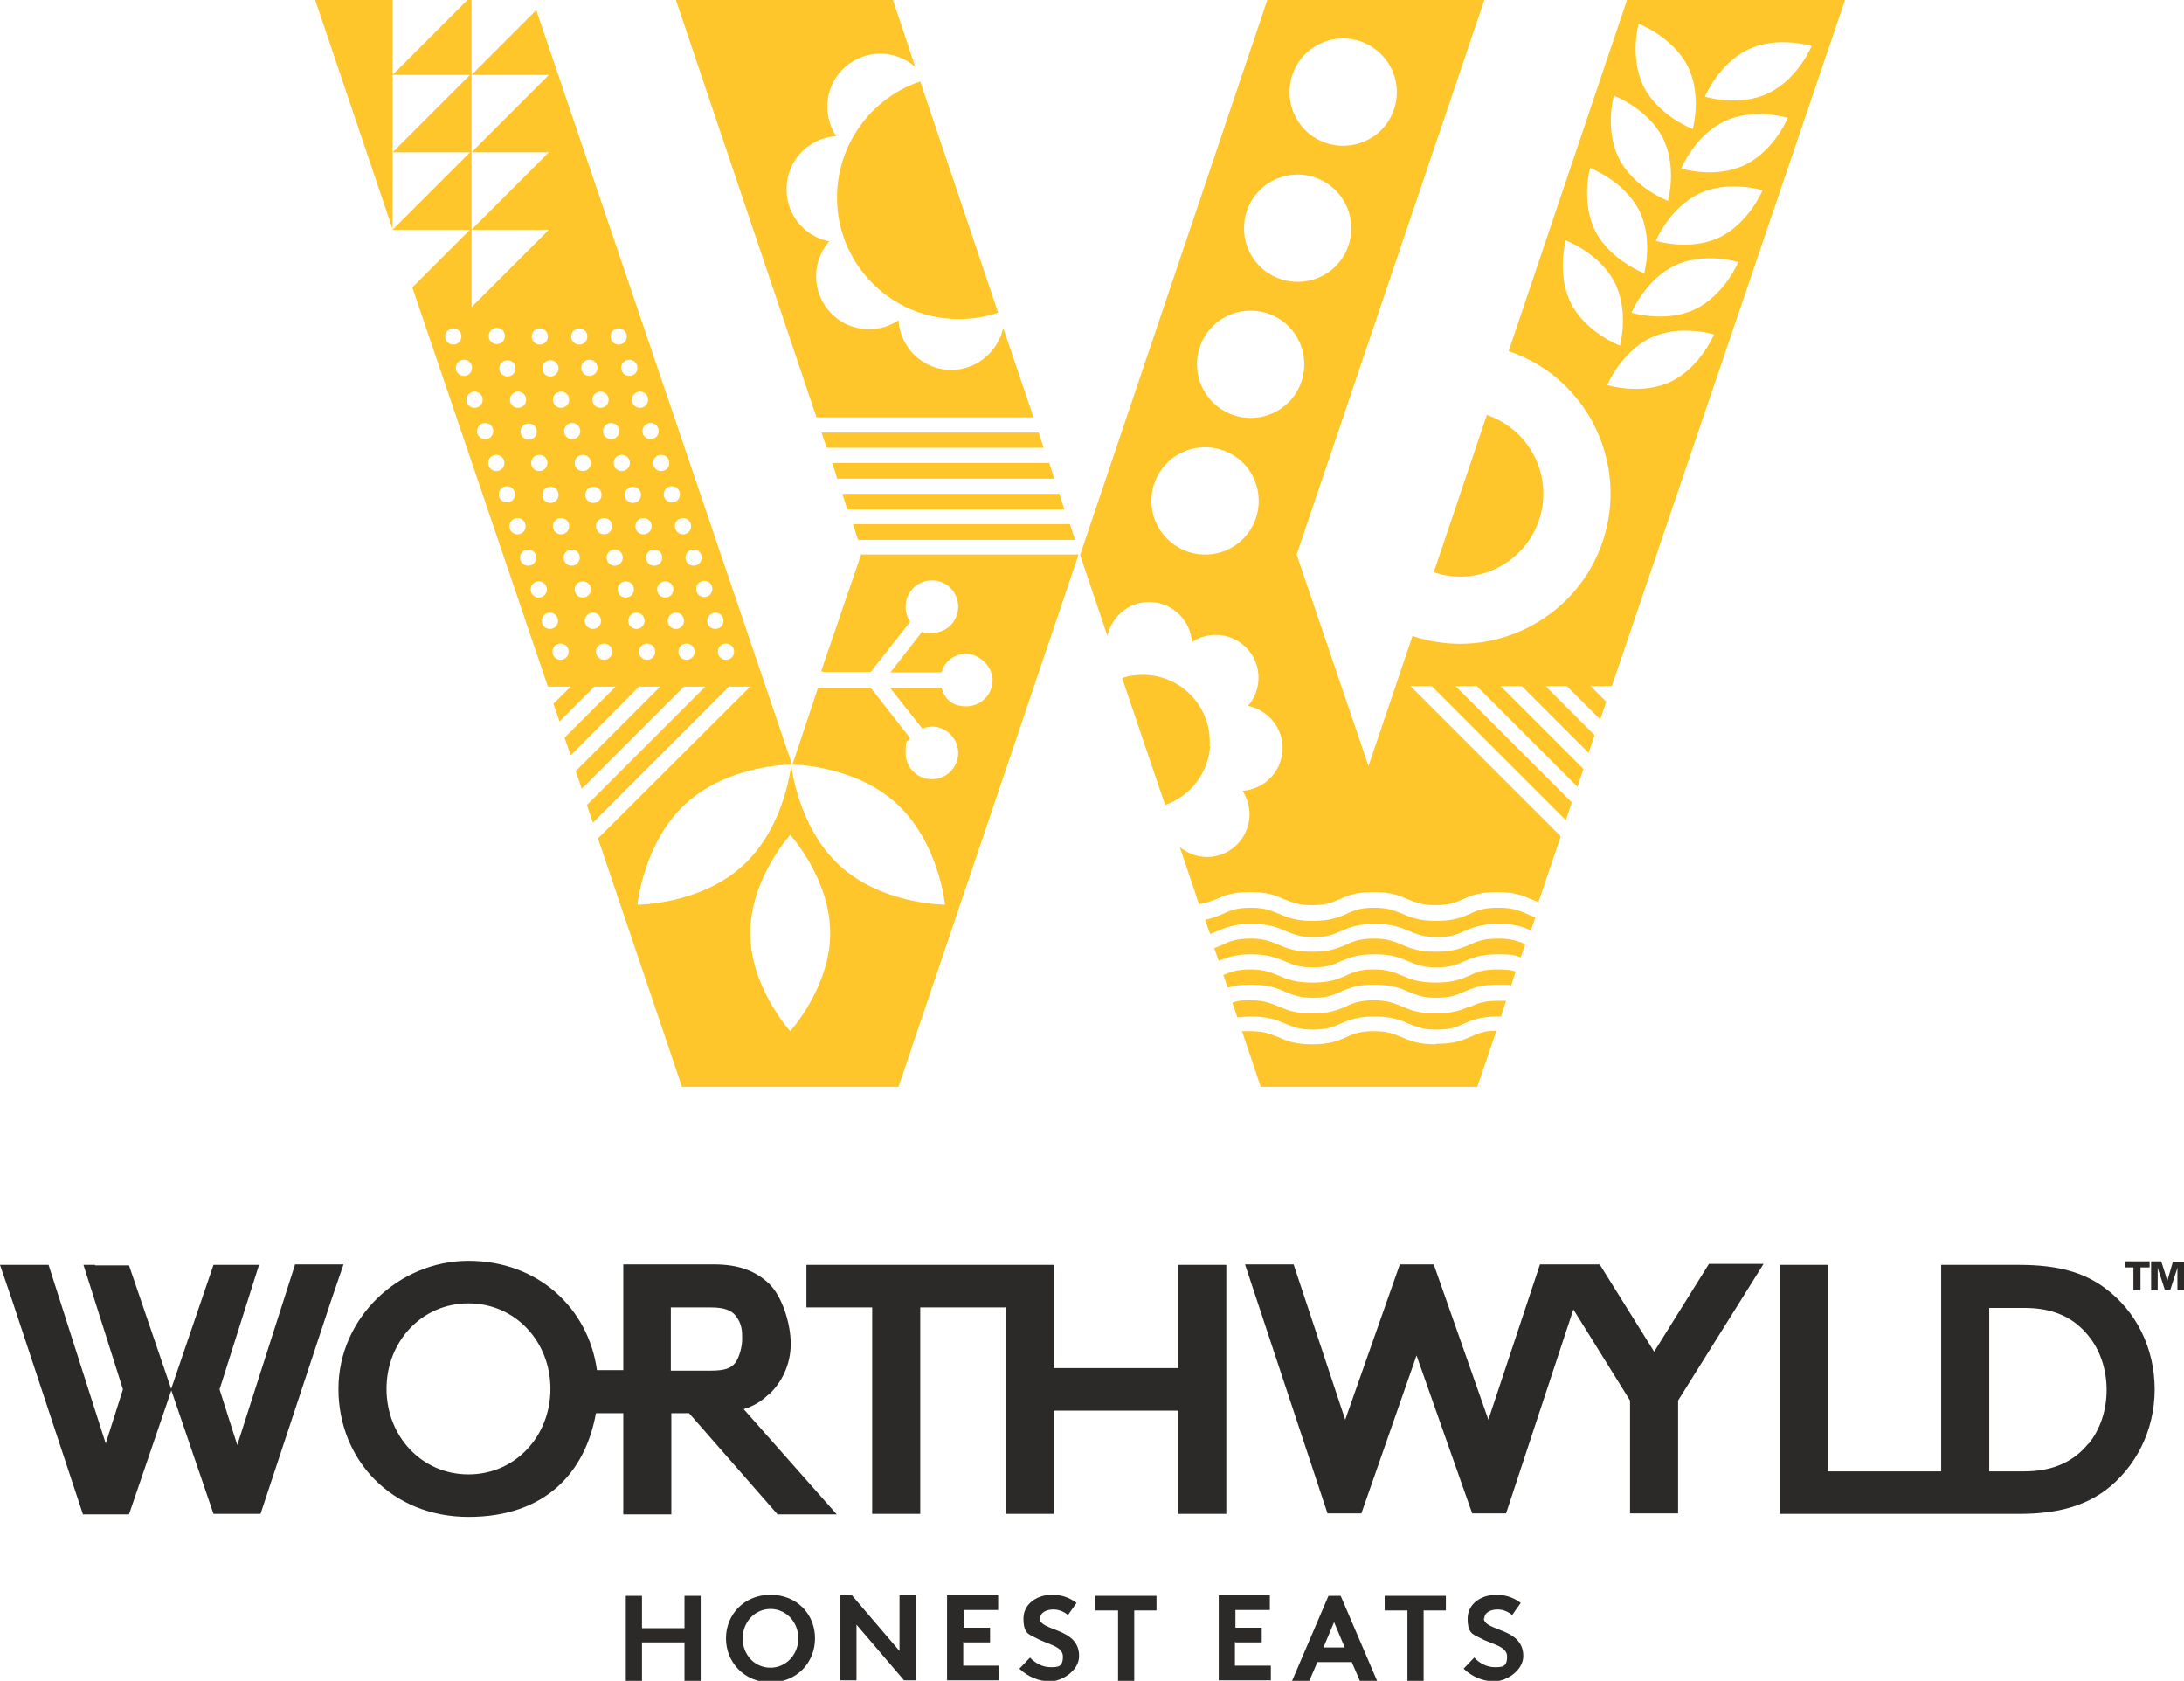
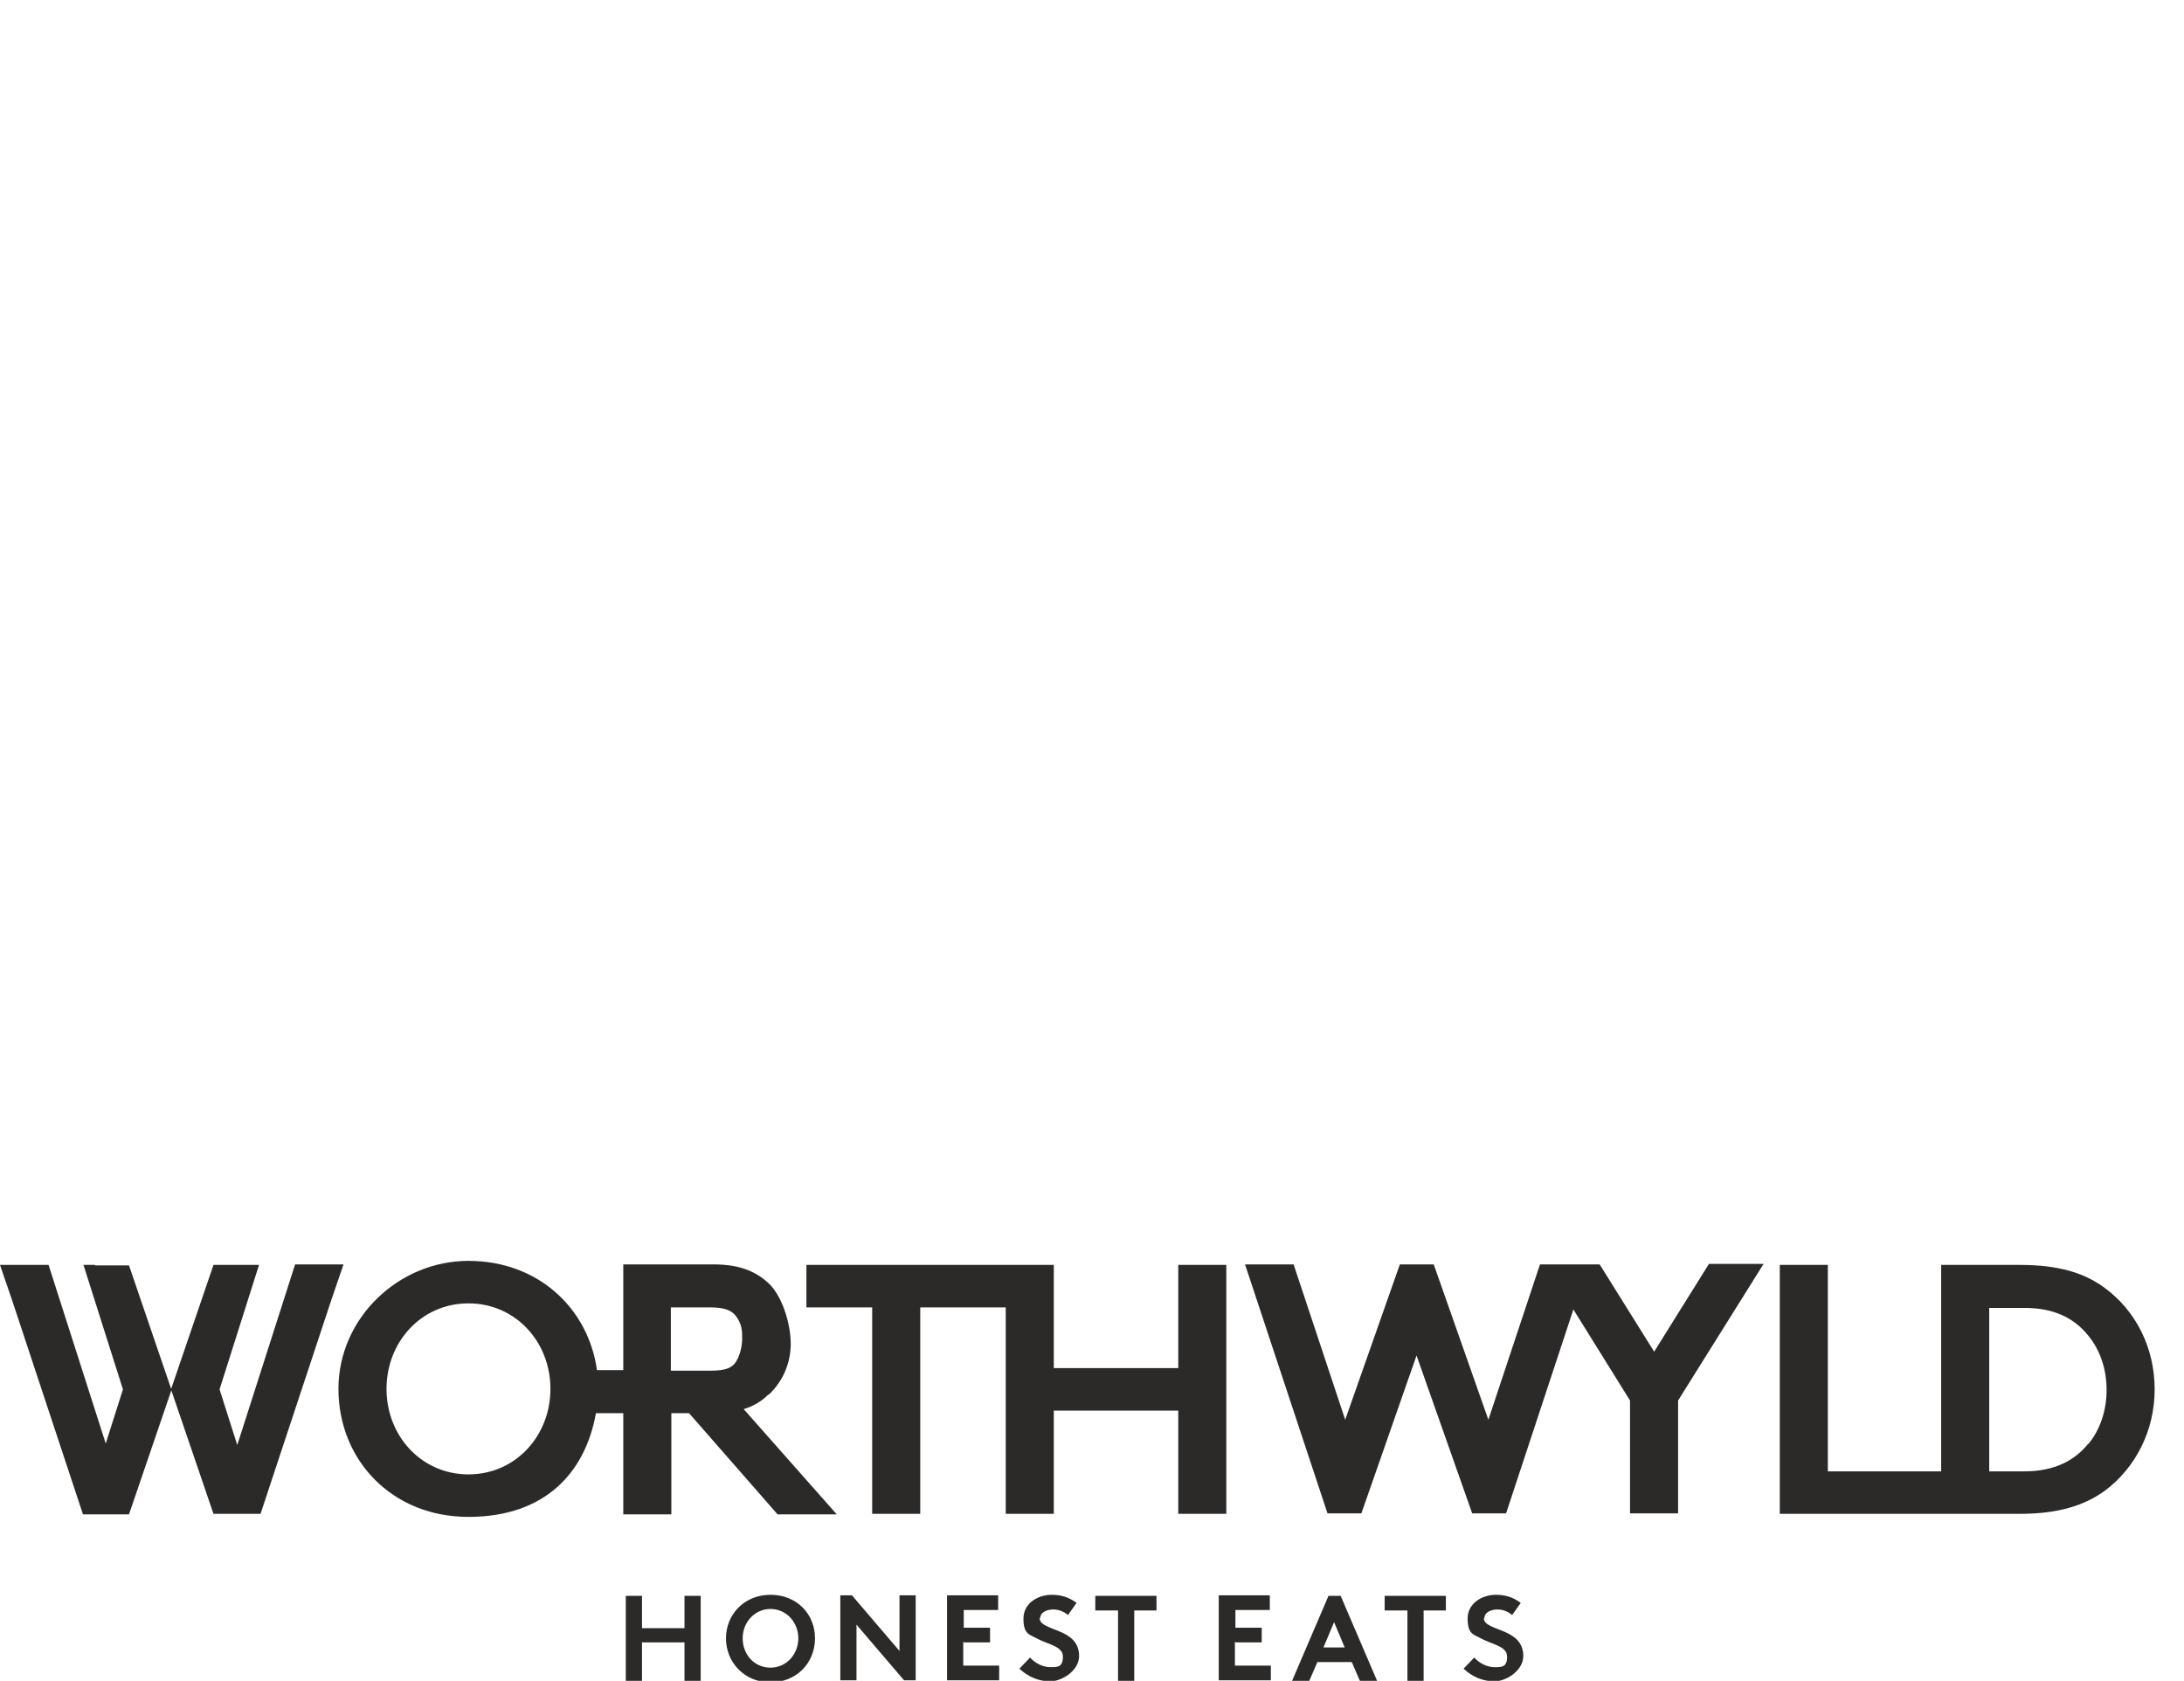
<svg xmlns="http://www.w3.org/2000/svg" id="Layer_1" version="1.1" viewBox="0 0 431.7 332.2">
  <defs>
    <style>
      .st0 {
        fill: #2c2a29;
      }

      .st1 {
        fill: #ffc62b;
      }
    </style>
  </defs>
  <g>
    <g>
-       <path class="st0" d="M424.9,250.5h-1.8v4.5h-1.4v-4.5h-1.7v-1.2h4.9v1.2Z" />
-       <path class="st0" d="M431.7,249.3v5.7h-1.3v-4.5c-.1.4-.2.8-.4,1.3l-1,3.1h-1.1l-1-3.1c-.2-.5-.3-.9-.4-1.3v4.5h-1.3v-5.7h2l.8,2.5c.1.5.3,1,.4,1.4.1-.5.3-1,.4-1.4l.7-2.4h2.2Z" />
-     </g>
+       </g>
    <path class="st0" d="M177.8,326.3l-9.4-11h-2.3v16.8h3.2v-11l9.4,11h2.3v-16.8h-3.2v11ZM190.5,324.6h5.2v-2.9h-5.2v-3.5h6.8v-2.9h-10.1v16.8h10.3v-2.9h-7.1v-4.7h.1ZM205.6,319.9c0-1.3,1.4-1.8,2.6-1.8s2.2.5,2.9,1.1l1.7-2.4c-1.6-1.2-3.2-1.6-4.9-1.6-2.8,0-5.6,1.7-5.6,4.7s1.1,3.1,2.4,3.8c2.3,1.3,5.4,1.6,5.4,3.7s-1,2.1-2.5,2.1-3-.8-4-1.9l-2.1,2.2c1.7,1.6,3.8,2.5,6.1,2.5s5.7-2.1,5.7-5c0-5.7-7.8-4.8-7.8-7.5h.1ZM152.3,315.2c-5.2,0-8.8,3.9-8.8,8.6s3.6,8.7,8.8,8.7,8.8-3.9,8.8-8.7-3.6-8.6-8.8-8.6ZM152.3,329.6c-3.2,0-5.5-2.6-5.5-5.8s2.4-5.8,5.5-5.8,5.5,2.6,5.5,5.8-2.4,5.8-5.5,5.8ZM135.3,321.8h-8.4v-6.4h-3.2v16.8h3.2v-7.6h8.4v7.6h3.2v-16.8h-3.2v6.4ZM244.2,324.6h5.2v-2.9h-5.2v-3.5h6.8v-2.9h-10.1v16.8h10.3v-2.9h-7.1v-4.7h.1ZM273.8,318.3h4.4v13.9h3.2v-13.9h4.4v-2.9h-12.1v2.9h.1ZM262.6,315.4l-7.2,16.8h3.4l1.6-3.7h6.8l1.6,3.7h3.4l-7.2-16.8h-2.4ZM261.6,325.6l2.1-5,2.1,5h-4.3,0ZM293.4,319.9c0-1.3,1.4-1.8,2.6-1.8s2.2.5,2.9,1.1l1.7-2.4c-1.6-1.2-3.2-1.6-4.9-1.6-2.8,0-5.6,1.7-5.6,4.7s1.1,3.1,2.4,3.8c2.3,1.3,5.4,1.6,5.4,3.7s-1,2.1-2.5,2.1-3-.8-4-1.9l-2.1,2.2c1.7,1.6,3.8,2.5,6.1,2.5s5.7-2.1,5.7-5c0-5.7-7.8-4.8-7.8-7.5h0ZM216.6,318.3h4.4v13.9h3.2v-13.9h4.4v-2.9h-12.1v2.9h.1ZM58.3,250h0l-11.4,35.6-3.5-11,7.8-24.6h-9l-8.4,24.6,8.4,24.6h9.3l13.9-42,2.5-7.3h-9.6ZM18.8,250h-2.3l7.8,24.6-3.4,10.7-11.3-35.3H0s2.5,7.3,2.5,7.3l13.9,42h9.1l8.4-24.6-8.4-24.6h-6.7ZM416.1,254.6c-4-3-9.1-4.6-16.9-4.6h-15.5v40.8h-22.4v-40.8h-9.5v49.2h47.4c7.8,0,12.9-1.7,16.9-4.6,6-4.5,9.8-11.8,9.8-20s-3.7-15.5-9.8-20h0ZM412.8,285.3c-2.7,3.4-6.8,5.5-12.6,5.5h-7v-32.3h7c5.8,0,9.8,2,12.6,5.5,2.3,2.8,3.6,6.6,3.6,10.7s-1.3,7.9-3.6,10.7h0ZM242.4,299.2v-49.2h-9.5v20.4h-24.6v-20.4h-48.9v8.4h13v40.8h9.5v-40.8h16.9v40.8h9.5v-20.4h24.6v20.4h9.5ZM327,267.2l-10.8-17.3h-11.8l-10.2,30.7-10.8-30.7h-6.7l-10.8,30.7-10.2-30.7h-9.6l16.3,49.2h6.7l10.9-31.2,11,31.2h6.7l13.3-40.3,11.2,18v22.3h9.5v-22.3l16.9-27h-10.8l-10.8,17.3h0ZM151.9,275.7c2.7-2.5,4.4-6.1,4.4-10.1s-1.7-9.5-4.4-12c-2.5-2.3-5.7-3.7-10.8-3.7h-17.9v20.9h-5.2c-1.7-12.2-11.6-21.6-25.4-21.6s-25.7,11.3-25.7,25.3,10.5,25.3,25.7,25.3,23.1-8.8,25.2-20.5h5.4v20h9.5v-20h3.5l17.5,20h11.7l-18.4-20.8c2-.6,3.6-1.6,4.9-2.9h0ZM92.6,291.4c-9.3,0-16.2-7.6-16.2-16.9s6.9-16.9,16.2-16.9,16.2,7.6,16.2,16.9-6.9,16.9-16.2,16.9ZM145.3,269.4c-.8,1-2,1.5-4.8,1.5h-7.9v-12.5h7.9c2.7,0,4,.6,4.8,1.5,1.4,1.7,1.4,3.2,1.4,4.7s-.5,3.6-1.4,4.8h0Z" />
  </g>
-   <path class="st1" d="M165.5,37.4c-.9,13.3,9.2,24.8,22.5,25.6,3.2.2,6.4-.2,9.3-1.2l-15.4-45.7c-9,3-15.7,11.3-16.4,21.3h0ZM204.3,82.5l-6-17.7c-1.1,5-5.7,8.6-10.9,8.3-5.3-.3-9.5-4.6-9.8-9.8-4.3,2.9-10.2,2.2-13.7-1.8s-3.4-9.9,0-13.8c-5.1-1-8.8-5.7-8.4-11,.3-5.3,4.6-9.5,9.8-9.8-2.9-4.3-2.2-10.2,1.8-13.7,4-3.5,9.9-3.4,13.8,0h0c0-.1-4.4-13.2-4.4-13.2h-42.9l27.8,82.5h42.9,0ZM77.6,45.4h0c0,0,0,0,0,0ZM304.2,102.8c2.9-8.6-1.7-17.8-10.3-20.8l-10.5,31.1c8.6,2.9,17.9-1.7,20.8-10.3ZM169.6,106.7h42.9l-1-3.1h-42.9l1,3.1ZM167.5,100.7h42.9l-1-3.1h-42.9l1,3.1ZM163.4,88.5h42.9l-1-3h-42.9l1,3ZM165.5,94.6h42.9l-1-3.1h-42.9l1,3.1ZM283.8,206.4c-3.4,0-5.1-.7-6.7-1.4-1.5-.6-2.8-1.2-5.5-1.2s-4.1.5-5.5,1.2c-1.6.7-3.3,1.4-6.7,1.4s-5.1-.7-6.7-1.4c-1.5-.6-2.8-1.2-5.5-1.2s-1.2,0-1.7,0l3.7,11h42.8l3.8-11.1c-2.5,0-3.7.6-5.1,1.2-1.6.7-3.3,1.4-6.7,1.4h-.2ZM290.5,198.9c-1.6.7-3.3,1.4-6.7,1.4s-5.1-.7-6.7-1.4c-1.5-.6-2.8-1.2-5.5-1.2s-4.1.5-5.5,1.2c-1.6.7-3.3,1.4-6.7,1.4s-5.1-.7-6.7-1.4c-1.5-.6-2.8-1.2-5.5-1.2s-2.7.2-3.6.5l1,2.9c.8-.1,1.6-.2,2.7-.2,3.4,0,5.1.7,6.7,1.4,1.5.6,2.8,1.2,5.5,1.2s4-.5,5.5-1.2c1.6-.7,3.3-1.4,6.7-1.4s5.1.7,6.7,1.4c1.5.6,2.8,1.2,5.5,1.2s4-.5,5.5-1.2c1.6-.7,3.3-1.4,6.7-1.4s.4,0,.6,0l1-3.1h-1.6c-2.8,0-4.1.5-5.5,1.2h0ZM290.5,186.7c-1.6.7-3.3,1.4-6.7,1.4s-5.1-.7-6.7-1.4c-1.5-.6-2.8-1.2-5.5-1.2s-4.1.5-5.5,1.2c-1.6.7-3.3,1.4-6.7,1.4s-5.1-.7-6.7-1.4c-1.5-.6-2.8-1.2-5.5-1.2s-4.1.5-5.5,1.2c-.5.2-1.1.5-1.7.7l.9,2.5c1.5-.6,3.3-1.3,6.4-1.3s5.1.7,6.7,1.4c1.5.6,2.8,1.2,5.5,1.2s4-.5,5.5-1.2c1.6-.7,3.3-1.4,6.7-1.4s5.1.7,6.7,1.4c1.5.6,2.8,1.2,5.5,1.2s4-.5,5.5-1.2c1.6-.7,3.3-1.4,6.7-1.4s3.4.3,4.5.6l.9-2.6c-1.4-.6-2.7-1.1-5.4-1.1s-4.1.5-5.5,1.2h0ZM290.5,192.8c-1.6.7-3.3,1.4-6.7,1.4s-5.1-.7-6.7-1.4c-1.5-.6-2.8-1.2-5.5-1.2s-4.1.5-5.5,1.2c-1.6.7-3.3,1.4-6.7,1.4s-5.1-.7-6.7-1.4c-1.5-.6-2.8-1.2-5.5-1.2s-4,.5-5.4,1.1l.9,2.5c1.2-.4,2.6-.6,4.6-.6,3.4,0,5.1.7,6.7,1.4,1.5.6,2.8,1.2,5.5,1.2s4-.5,5.5-1.2c1.6-.7,3.3-1.4,6.7-1.4s5.1.7,6.7,1.4c1.5.6,2.8,1.2,5.5,1.2s4-.5,5.5-1.2c1.6-.7,3.3-1.4,6.7-1.4s1.9,0,2.6.2l.9-2.8c-.9-.3-2-.4-3.6-.4-2.8,0-4.1.5-5.5,1.2ZM296.1,179.4c-2.8,0-4.1.5-5.5,1.2-1.6.7-3.3,1.4-6.7,1.4s-5.1-.7-6.7-1.4c-1.5-.6-2.8-1.2-5.5-1.2s-4.1.5-5.5,1.2c-1.6.7-3.3,1.4-6.7,1.4s-5.1-.7-6.7-1.4c-1.5-.6-2.8-1.2-5.5-1.2s-4.1.5-5.5,1.2c-1,.4-2.1.9-3.6,1.2l1,2.8c.5-.2,1-.4,1.5-.6,1.6-.7,3.3-1.4,6.7-1.4s5.1.7,6.7,1.4c1.5.6,2.8,1.2,5.5,1.2s4-.5,5.5-1.2c1.6-.7,3.3-1.4,6.7-1.4s5.1.7,6.7,1.4c1.5.6,2.8,1.2,5.5,1.2s4-.5,5.5-1.2c1.6-.7,3.3-1.4,6.7-1.4s4.9.6,6.4,1.3l.9-2.6c-.6-.2-1.2-.4-1.7-.7-1.5-.6-2.8-1.2-5.5-1.2h-.2ZM239.1,147.5c.5-7.3-5-13.6-12.3-14.1-1.8-.1-3.5.1-5,.6l8.5,25.1c4.9-1.7,8.5-6.2,8.9-11.6h0ZM364.7,0h-43.1l-23.4,69.4c15.5,5.2,23.8,22.1,18.6,37.6-5.2,15.5-22.1,23.9-37.6,18.7l-8.7,25.7-14.2-41.8L293.4,0h-42.9l-37,109.7,5.4,16c.9-4.1,4.6-7,8.8-6.7,4.3.3,7.6,3.7,7.9,7.9,3.5-2.3,8.2-1.8,11.1,1.5,2.8,3.2,2.7,8,0,11.1,4.1.9,7.1,4.6,6.8,8.9-.3,4.3-3.7,7.6-7.9,7.9,2.3,3.5,1.7,8.2-1.5,11s-7.8,2.7-10.9.1l3.8,11.3c1.4-.2,2.4-.6,3.4-1,1.6-.7,3.3-1.4,6.7-1.4s5.1.7,6.7,1.4c1.5.6,2.8,1.2,5.5,1.2s4-.5,5.5-1.2c1.6-.7,3.3-1.4,6.7-1.4s5.1.7,6.7,1.4c1.5.6,2.8,1.2,5.5,1.2s4-.5,5.5-1.2c1.6-.7,3.3-1.4,6.7-1.4s5.1.7,6.7,1.4c.5.2,1,.4,1.5.6l4.4-13-29.7-29.7h4.2l26.5,26.5,1.2-3.5-23-23h4.2l19.9,19.9,1.2-3.5-16.4-16.4h4.2l13.2,13.2,1.2-3.5-9.7-9.7h4.2l6.6,6.6,1.2-3.5-3.1-3.1h4.2L364.7,0ZM265.5,7.6c5.8,0,10.6,4.7,10.6,10.6s-4.7,10.6-10.6,10.6-10.6-4.7-10.6-10.6,4.7-10.6,10.6-10.6ZM256.5,34.5c5.8,0,10.6,4.7,10.6,10.6s-4.7,10.6-10.6,10.6-10.6-4.7-10.6-10.6,4.7-10.6,10.6-10.6ZM238.2,109.6c-5.8,0-10.6-4.7-10.6-10.6s4.7-10.6,10.6-10.6,10.6,4.7,10.6,10.6-4.7,10.6-10.6,10.6ZM247.2,82.6c-5.8,0-10.6-4.7-10.6-10.6s4.7-10.6,10.6-10.6,10.6,4.7,10.6,10.6-4.7,10.6-10.6,10.6h0ZM335.1,61.1c-5.8,2.8-12.6.7-12.6.7,0,0,2.7-6.5,8.5-9.3s12.6-.7,12.6-.7c0,0-2.7,6.5-8.5,9.3ZM339.9,46.9c-5.8,2.8-12.6.7-12.6.7,0,0,2.7-6.5,8.5-9.3s12.6-.7,12.6-.7c0,0-2.7,6.5-8.5,9.3ZM345.5,9.8c5.8-2.8,12.6-.7,12.6-.7,0,0-2.7,6.5-8.5,9.3-5.8,2.8-12.6.7-12.6.7,0,0,2.7-6.5,8.5-9.3ZM340.8,24c5.8-2.8,12.6-.7,12.6-.7,0,0-2.7,6.5-8.5,9.3s-12.6.7-12.6.7c0,0,2.7-6.5,8.5-9.3ZM323.9,4.7s6.6,2.5,9.6,8.2c3,5.7,1.1,12.6,1.1,12.6,0,0-6.6-2.5-9.6-8.2-3-5.8-1.1-12.6-1.1-12.6ZM319,18.9s6.6,2.5,9.6,8.2c3,5.8,1.1,12.6,1.1,12.6,0,0-6.6-2.5-9.6-8.2-3-5.8-1.1-12.6-1.1-12.6ZM314.3,33.2s6.6,2.5,9.6,8.2c3,5.8,1.1,12.6,1.1,12.6,0,0-6.6-2.5-9.6-8.2-3-5.8-1.1-12.6-1.1-12.6ZM310.6,60.1c-3-5.8-1.1-12.6-1.1-12.6,0,0,6.6,2.5,9.6,8.2,3,5.8,1.1,12.6,1.1,12.6,0,0-6.6-2.5-9.6-8.2ZM317.7,76.1s2.7-6.5,8.5-9.3c5.8-2.8,12.6-.7,12.6-.7,0,0-2.7,6.5-8.5,9.3s-12.6.7-12.6.7ZM162.6,132.8h9.5l7.8-9.9c-.6-.9-.9-1.9-.9-3,0-2.8,2.3-5.2,5.2-5.2s5.2,2.3,5.2,5.2-2.3,5.2-5.2,5.2-1.3,0-1.9-.3l-6.3,8.1h10.1c.6-2.2,2.6-3.7,4.9-3.7s5.2,2.3,5.2,5.2-2.3,5.2-5.2,5.2-4.3-1.5-4.9-3.7h-10.2l6.4,8.1c.6-.2,1.3-.4,1.9-.4,2.8,0,5.2,2.3,5.2,5.2s-2.3,5.2-5.2,5.2-5.2-2.3-5.2-5.2.3-2,.9-2.9l-7.8-10h-10.4l-5.1,15.3L106,2l-12.8,12.8h15.3l-15.3,15.3V0h-.8l-14.8,14.8h15.3l-15.3,15.3h15.3l-15.3,15.3h15.3l-11.4,11.4,26.8,78.9h4.5l-3.4,3.4,1.2,3.5,6.9-6.9h4.2l-10.1,10.1,1.2,3.5,13.5-13.6h4.2l-16.7,16.7,1.2,3.5,20.2-20.2h4.2l-23.4,23.4,1.2,3.5,26.9-26.9h4.2l-30.1,30,16.6,49.1h42.8l35.6-105.2h-43l-7.9,23.1h.3ZM138.7,110.2c0,.9-.7,1.6-1.6,1.6s-1.6-.7-1.6-1.6.7-1.6,1.6-1.6,1.6.7,1.6,1.6ZM136.6,104c0,.9-.7,1.6-1.6,1.6s-1.6-.7-1.6-1.6.7-1.6,1.6-1.6,1.6.7,1.6,1.6ZM134.4,97.7c0,.9-.7,1.6-1.6,1.6s-1.6-.7-1.6-1.6.7-1.6,1.6-1.6,1.6.7,1.6,1.6ZM132.3,91.5c0,.9-.7,1.6-1.6,1.6s-1.6-.7-1.6-1.6.7-1.6,1.6-1.6,1.6.7,1.6,1.6ZM100.3,71.2c.9,0,1.6.7,1.6,1.6s-.7,1.6-1.6,1.6-1.6-.7-1.6-1.6.7-1.6,1.6-1.6ZM98.2,68c-.9,0-1.6-.7-1.6-1.6s.7-1.6,1.6-1.6,1.6.7,1.6,1.6-.7,1.6-1.6,1.6ZM102.4,77.4c.9,0,1.6.7,1.6,1.6s-.7,1.6-1.6,1.6-1.6-.7-1.6-1.6.7-1.6,1.6-1.6ZM104.5,83.7c.9,0,1.6.7,1.6,1.6s-.7,1.6-1.6,1.6-1.6-.7-1.6-1.6.7-1.6,1.6-1.6ZM105.1,66.5c0-.9.7-1.6,1.6-1.6s1.6.7,1.6,1.6-.7,1.6-1.6,1.6-1.6-.7-1.6-1.6ZM106.6,89.9c.9,0,1.6.7,1.6,1.6s-.7,1.6-1.6,1.6-1.6-.7-1.6-1.6.7-1.6,1.6-1.6ZM108.8,96.2c.9,0,1.6.7,1.6,1.6s-.7,1.6-1.6,1.6-1.6-.7-1.6-1.6.7-1.6,1.6-1.6ZM110.9,102.4c.9,0,1.6.7,1.6,1.6s-.7,1.6-1.6,1.6-1.6-.7-1.6-1.6.7-1.6,1.6-1.6ZM111.5,85.2c0-.9.7-1.6,1.6-1.6s1.6.7,1.6,1.6-.7,1.6-1.6,1.6-1.6-.7-1.6-1.6ZM115.2,89.9c.9,0,1.6.7,1.6,1.6s-.7,1.6-1.6,1.6-1.6-.7-1.6-1.6.7-1.6,1.6-1.6ZM117.3,96.2c.9,0,1.6.7,1.6,1.6s-.7,1.6-1.6,1.6-1.6-.7-1.6-1.6.7-1.6,1.6-1.6ZM119.4,102.4c.9,0,1.6.7,1.6,1.6s-.7,1.6-1.6,1.6-1.6-.7-1.6-1.6.7-1.6,1.6-1.6ZM120.8,86.8c-.9,0-1.6-.7-1.6-1.6s.7-1.6,1.6-1.6,1.6.7,1.6,1.6-.7,1.6-1.6,1.6ZM122.9,89.9c.9,0,1.6.7,1.6,1.6s-.7,1.6-1.6,1.6-1.6-.7-1.6-1.6.7-1.6,1.6-1.6ZM125.1,96.2c.9,0,1.6.7,1.6,1.6s-.7,1.6-1.6,1.6-1.6-.7-1.6-1.6.7-1.6,1.6-1.6ZM127.2,102.4c.9,0,1.6.7,1.6,1.6s-.7,1.6-1.6,1.6-1.6-.7-1.6-1.6.7-1.6,1.6-1.6ZM129.3,108.6c.9,0,1.6.7,1.6,1.6s-.7,1.6-1.6,1.6-1.6-.7-1.6-1.6.7-1.6,1.6-1.6ZM130.2,85.2c0,.9-.7,1.6-1.6,1.6s-1.6-.7-1.6-1.6.7-1.6,1.6-1.6,1.6.7,1.6,1.6ZM128.1,79c0,.9-.7,1.6-1.6,1.6s-1.6-.7-1.6-1.6.7-1.6,1.6-1.6,1.6.7,1.6,1.6ZM126,72.7c0,.9-.7,1.6-1.6,1.6s-1.6-.7-1.6-1.6.7-1.6,1.6-1.6,1.6.7,1.6,1.6ZM122.3,64.9c.9,0,1.6.7,1.6,1.6s-.7,1.6-1.6,1.6-1.6-.7-1.6-1.6.7-1.6,1.6-1.6ZM120.3,79c0,.9-.7,1.6-1.6,1.6s-1.6-.7-1.6-1.6.7-1.6,1.6-1.6,1.6.7,1.6,1.6ZM118.1,72.7c0,.9-.7,1.6-1.6,1.6s-1.6-.7-1.6-1.6.7-1.6,1.6-1.6,1.6.7,1.6,1.6ZM114.5,64.9c.9,0,1.6.7,1.6,1.6s-.7,1.6-1.6,1.6-1.6-.7-1.6-1.6.7-1.6,1.6-1.6ZM112.5,79c0,.9-.7,1.6-1.6,1.6s-1.6-.7-1.6-1.6.7-1.6,1.6-1.6,1.6.7,1.6,1.6ZM108.8,71.2c.9,0,1.6.7,1.6,1.6s-.7,1.6-1.6,1.6-1.6-.7-1.6-1.6.7-1.6,1.6-1.6ZM93.2,45.4v-15.3h15.3l-15.3,15.3h15.3l-15.3,15.3v-15.3ZM88,66.5c0-.9.7-1.6,1.6-1.6s1.6.7,1.6,1.6-.7,1.6-1.6,1.6-1.6-.7-1.6-1.6ZM90.1,72.7c0-.9.7-1.6,1.6-1.6s1.6.7,1.6,1.6-.7,1.6-1.6,1.6-1.6-.7-1.6-1.6ZM92.2,79c0-.9.7-1.6,1.6-1.6s1.6.7,1.6,1.6-.7,1.6-1.6,1.6-1.6-.7-1.6-1.6ZM94.3,85.2c0-.9.7-1.6,1.6-1.6s1.6.7,1.6,1.6-.7,1.6-1.6,1.6-1.6-.7-1.6-1.6ZM96.5,91.5c0-.9.7-1.6,1.6-1.6s1.6.7,1.6,1.6-.7,1.6-1.6,1.6-1.6-.7-1.6-1.6ZM98.6,97.7c0-.9.7-1.6,1.6-1.6s1.6.7,1.6,1.6-.7,1.6-1.6,1.6-1.6-.7-1.6-1.6ZM100.7,104c0-.9.7-1.6,1.6-1.6s1.6.7,1.6,1.6-.7,1.6-1.6,1.6-1.6-.7-1.6-1.6ZM102.8,110.2c0-.9.7-1.6,1.6-1.6s1.6.7,1.6,1.6-.7,1.6-1.6,1.6-1.6-.7-1.6-1.6ZM104.9,116.5c0-.9.7-1.6,1.6-1.6s1.6.7,1.6,1.6-.7,1.6-1.6,1.6-1.6-.7-1.6-1.6ZM107.1,122.7c0-.9.7-1.6,1.6-1.6s1.6.7,1.6,1.6-.7,1.6-1.6,1.6-1.6-.7-1.6-1.6ZM110.8,130.4c-.9,0-1.6-.7-1.6-1.6s.7-1.6,1.6-1.6,1.6.7,1.6,1.6-.7,1.6-1.6,1.6ZM111.4,110.2c0-.9.7-1.6,1.6-1.6s1.6.7,1.6,1.6-.7,1.6-1.6,1.6-1.6-.7-1.6-1.6ZM113.6,116.5c0-.9.7-1.6,1.6-1.6s1.6.7,1.6,1.6-.7,1.6-1.6,1.6-1.6-.7-1.6-1.6ZM117.2,124.3c-.9,0-1.6-.7-1.6-1.6s.7-1.6,1.6-1.6,1.6.7,1.6,1.6-.7,1.6-1.6,1.6ZM119.4,130.4c-.9,0-1.6-.7-1.6-1.6s.7-1.6,1.6-1.6,1.6.7,1.6,1.6-.7,1.6-1.6,1.6ZM121.5,111.8c-.9,0-1.6-.7-1.6-1.6s.7-1.6,1.6-1.6,1.6.7,1.6,1.6-.7,1.6-1.6,1.6ZM122.1,116.5c0-.9.7-1.6,1.6-1.6s1.6.7,1.6,1.6-.7,1.6-1.6,1.6-1.6-.7-1.6-1.6ZM125.8,124.3c-.9,0-1.6-.7-1.6-1.6s.7-1.6,1.6-1.6,1.6.7,1.6,1.6-.7,1.6-1.6,1.6ZM127.9,130.4c-.9,0-1.6-.7-1.6-1.6s.7-1.6,1.6-1.6,1.6.7,1.6,1.6-.7,1.6-1.6,1.6ZM129.9,116.5c0-.9.7-1.6,1.6-1.6s1.6.7,1.6,1.6-.7,1.6-1.6,1.6-1.6-.7-1.6-1.6ZM132,122.7c0-.9.7-1.6,1.6-1.6s1.6.7,1.6,1.6-.7,1.6-1.6,1.6-1.6-.7-1.6-1.6ZM135.7,130.4c-.9,0-1.6-.7-1.6-1.6s.7-1.6,1.6-1.6,1.6.7,1.6,1.6-.7,1.6-1.6,1.6ZM139.2,118c-.9,0-1.6-.7-1.6-1.6s.7-1.6,1.6-1.6,1.6.7,1.6,1.6-.7,1.6-1.6,1.6ZM139.8,122.7c0-.9.7-1.6,1.6-1.6s1.6.7,1.6,1.6-.7,1.6-1.6,1.6-1.6-.7-1.6-1.6ZM143.5,130.4c-.9,0-1.6-.7-1.6-1.6s.7-1.6,1.6-1.6,1.6.7,1.6,1.6-.7,1.6-1.6,1.6ZM156.2,203.8s-7.9-8.7-7.9-19.4,7.9-19.4,7.9-19.4c0,0,7.9,8.7,7.9,19.4s-7.9,19.4-7.9,19.4ZM166,171.1c-8.4-7.7-9.6-20-9.6-20,0,0-1.2,12.4-9.6,20-8.4,7.7-20.8,7.7-20.8,7.7,0,0,1.2-12.4,9.6-20,8.4-7.7,20.8-7.7,20.8-7.7,0,0,12.4,0,20.8,7.7,8.4,7.7,9.6,20,9.6,20,0,0-12.4,0-20.8-7.7ZM77.6,14.8V0h-15.3l15.3,45.3V14.8Z" />
</svg>